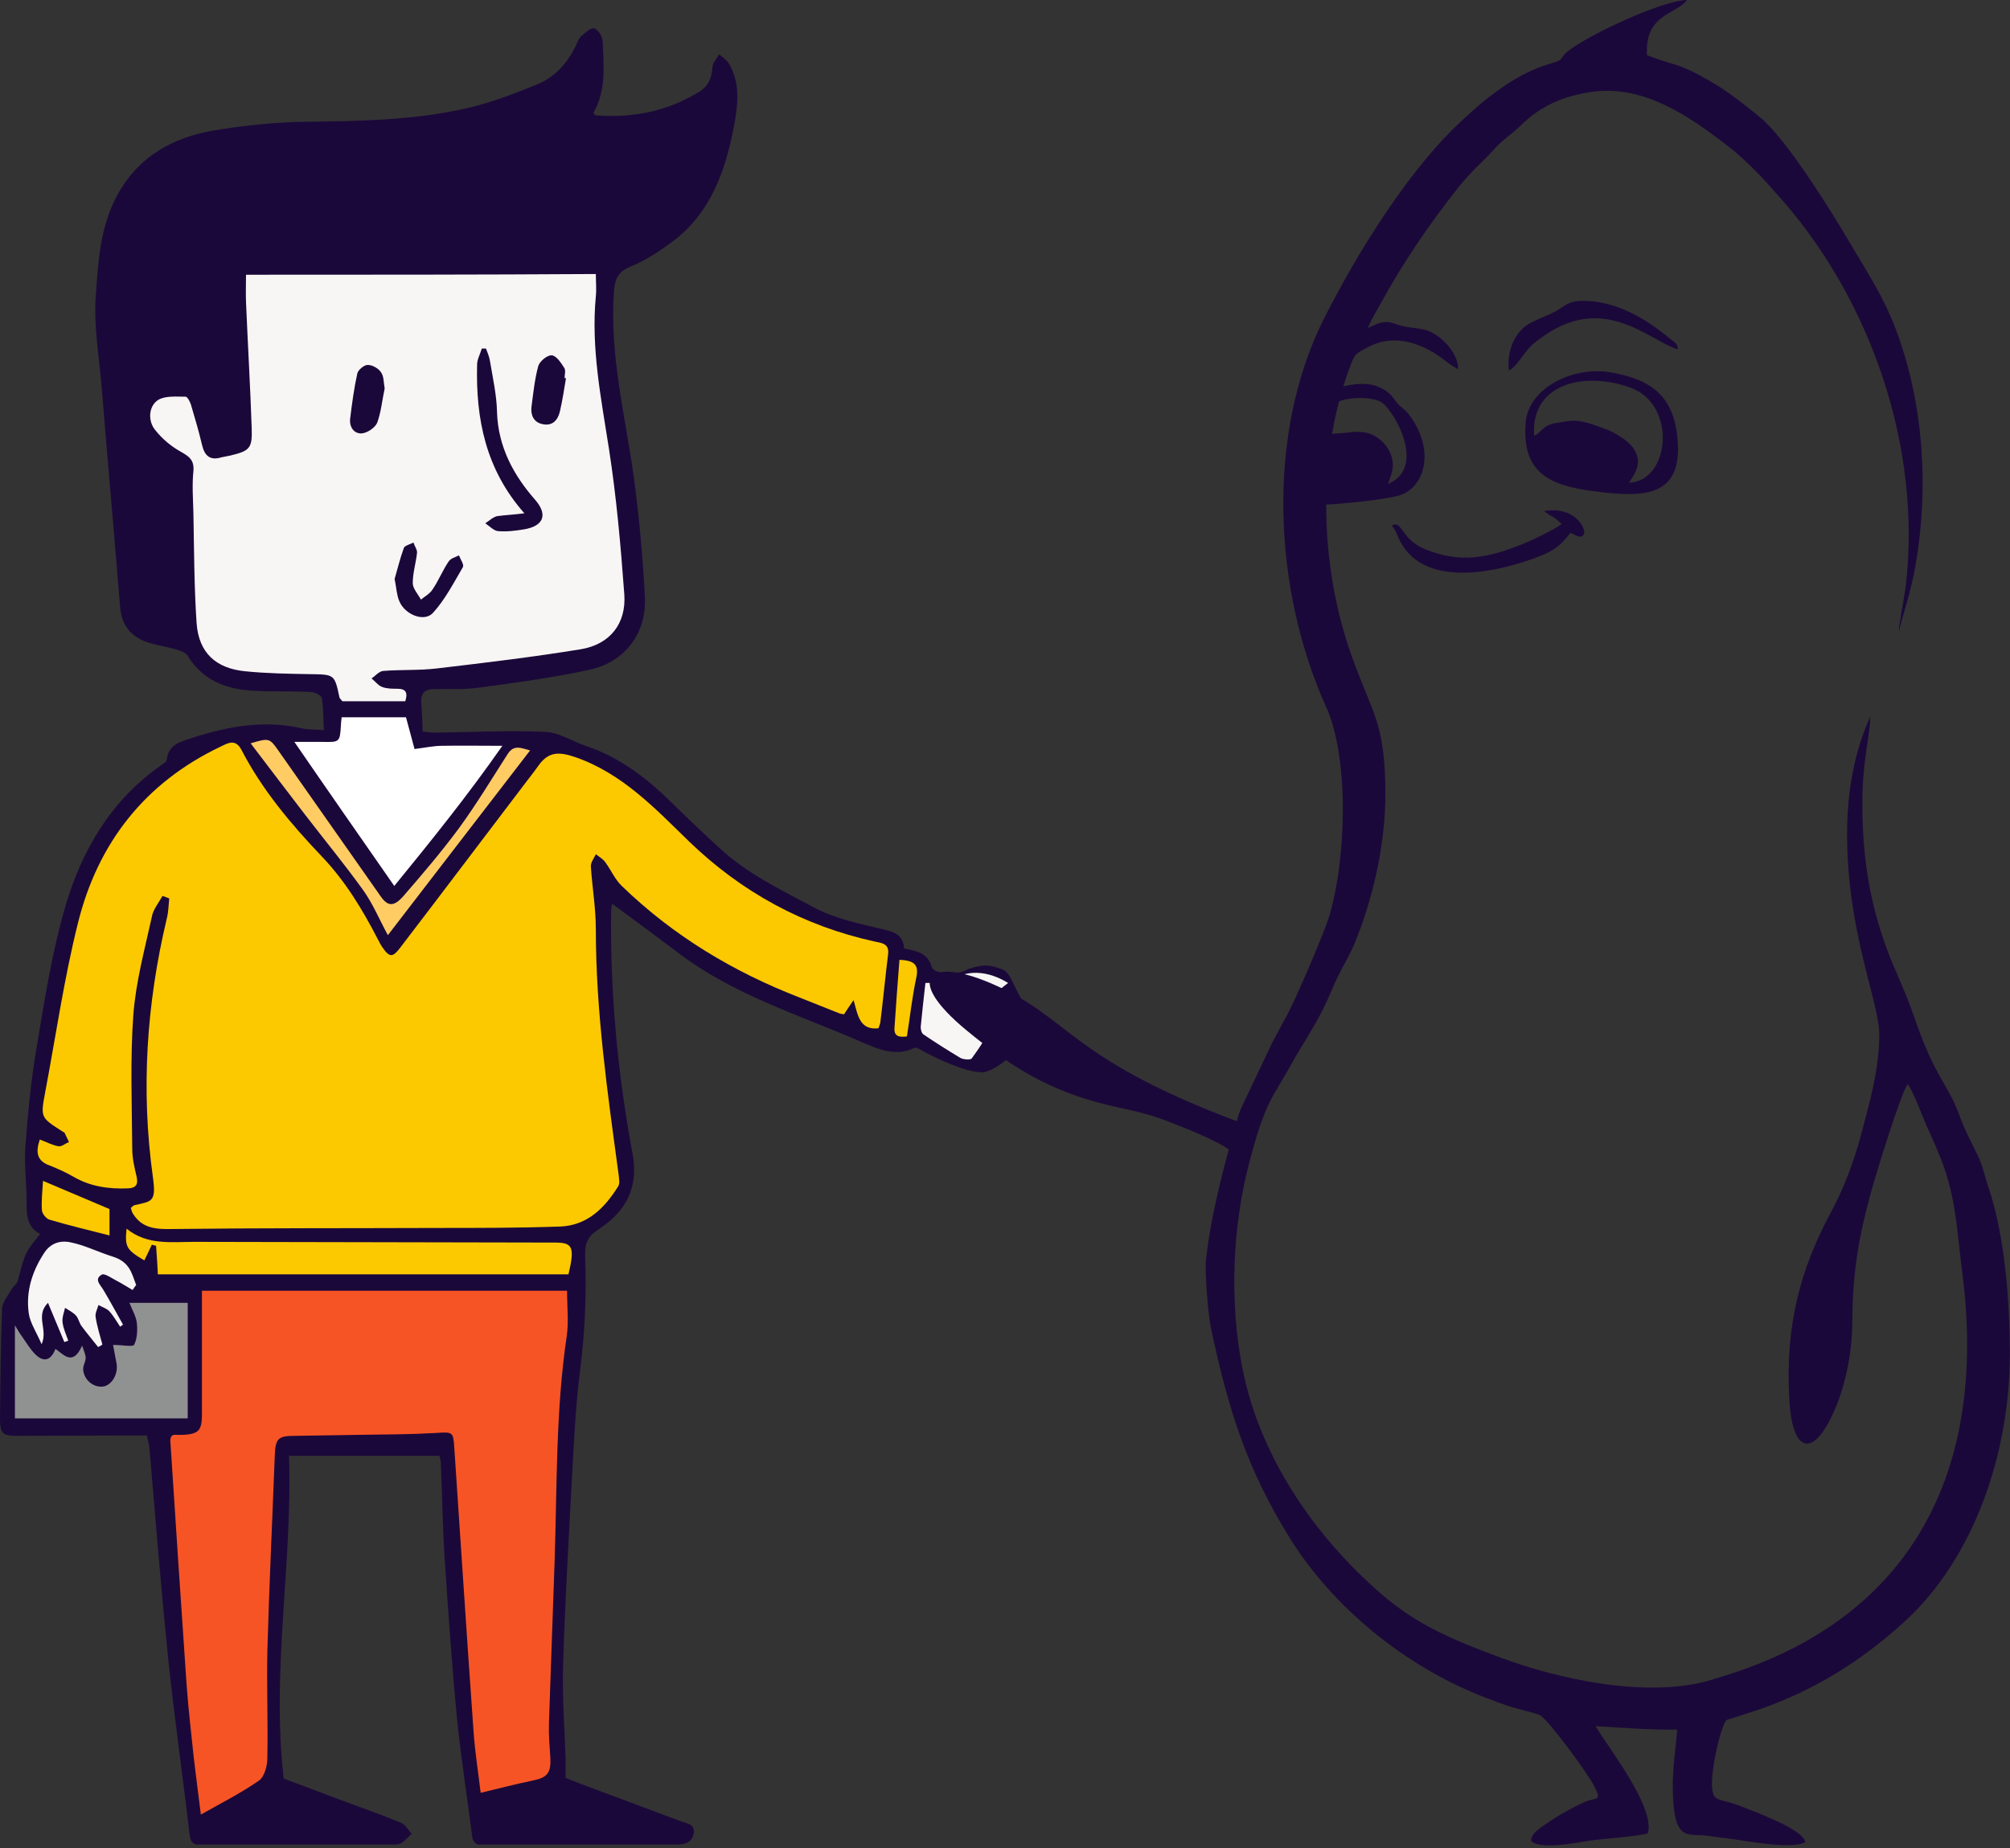
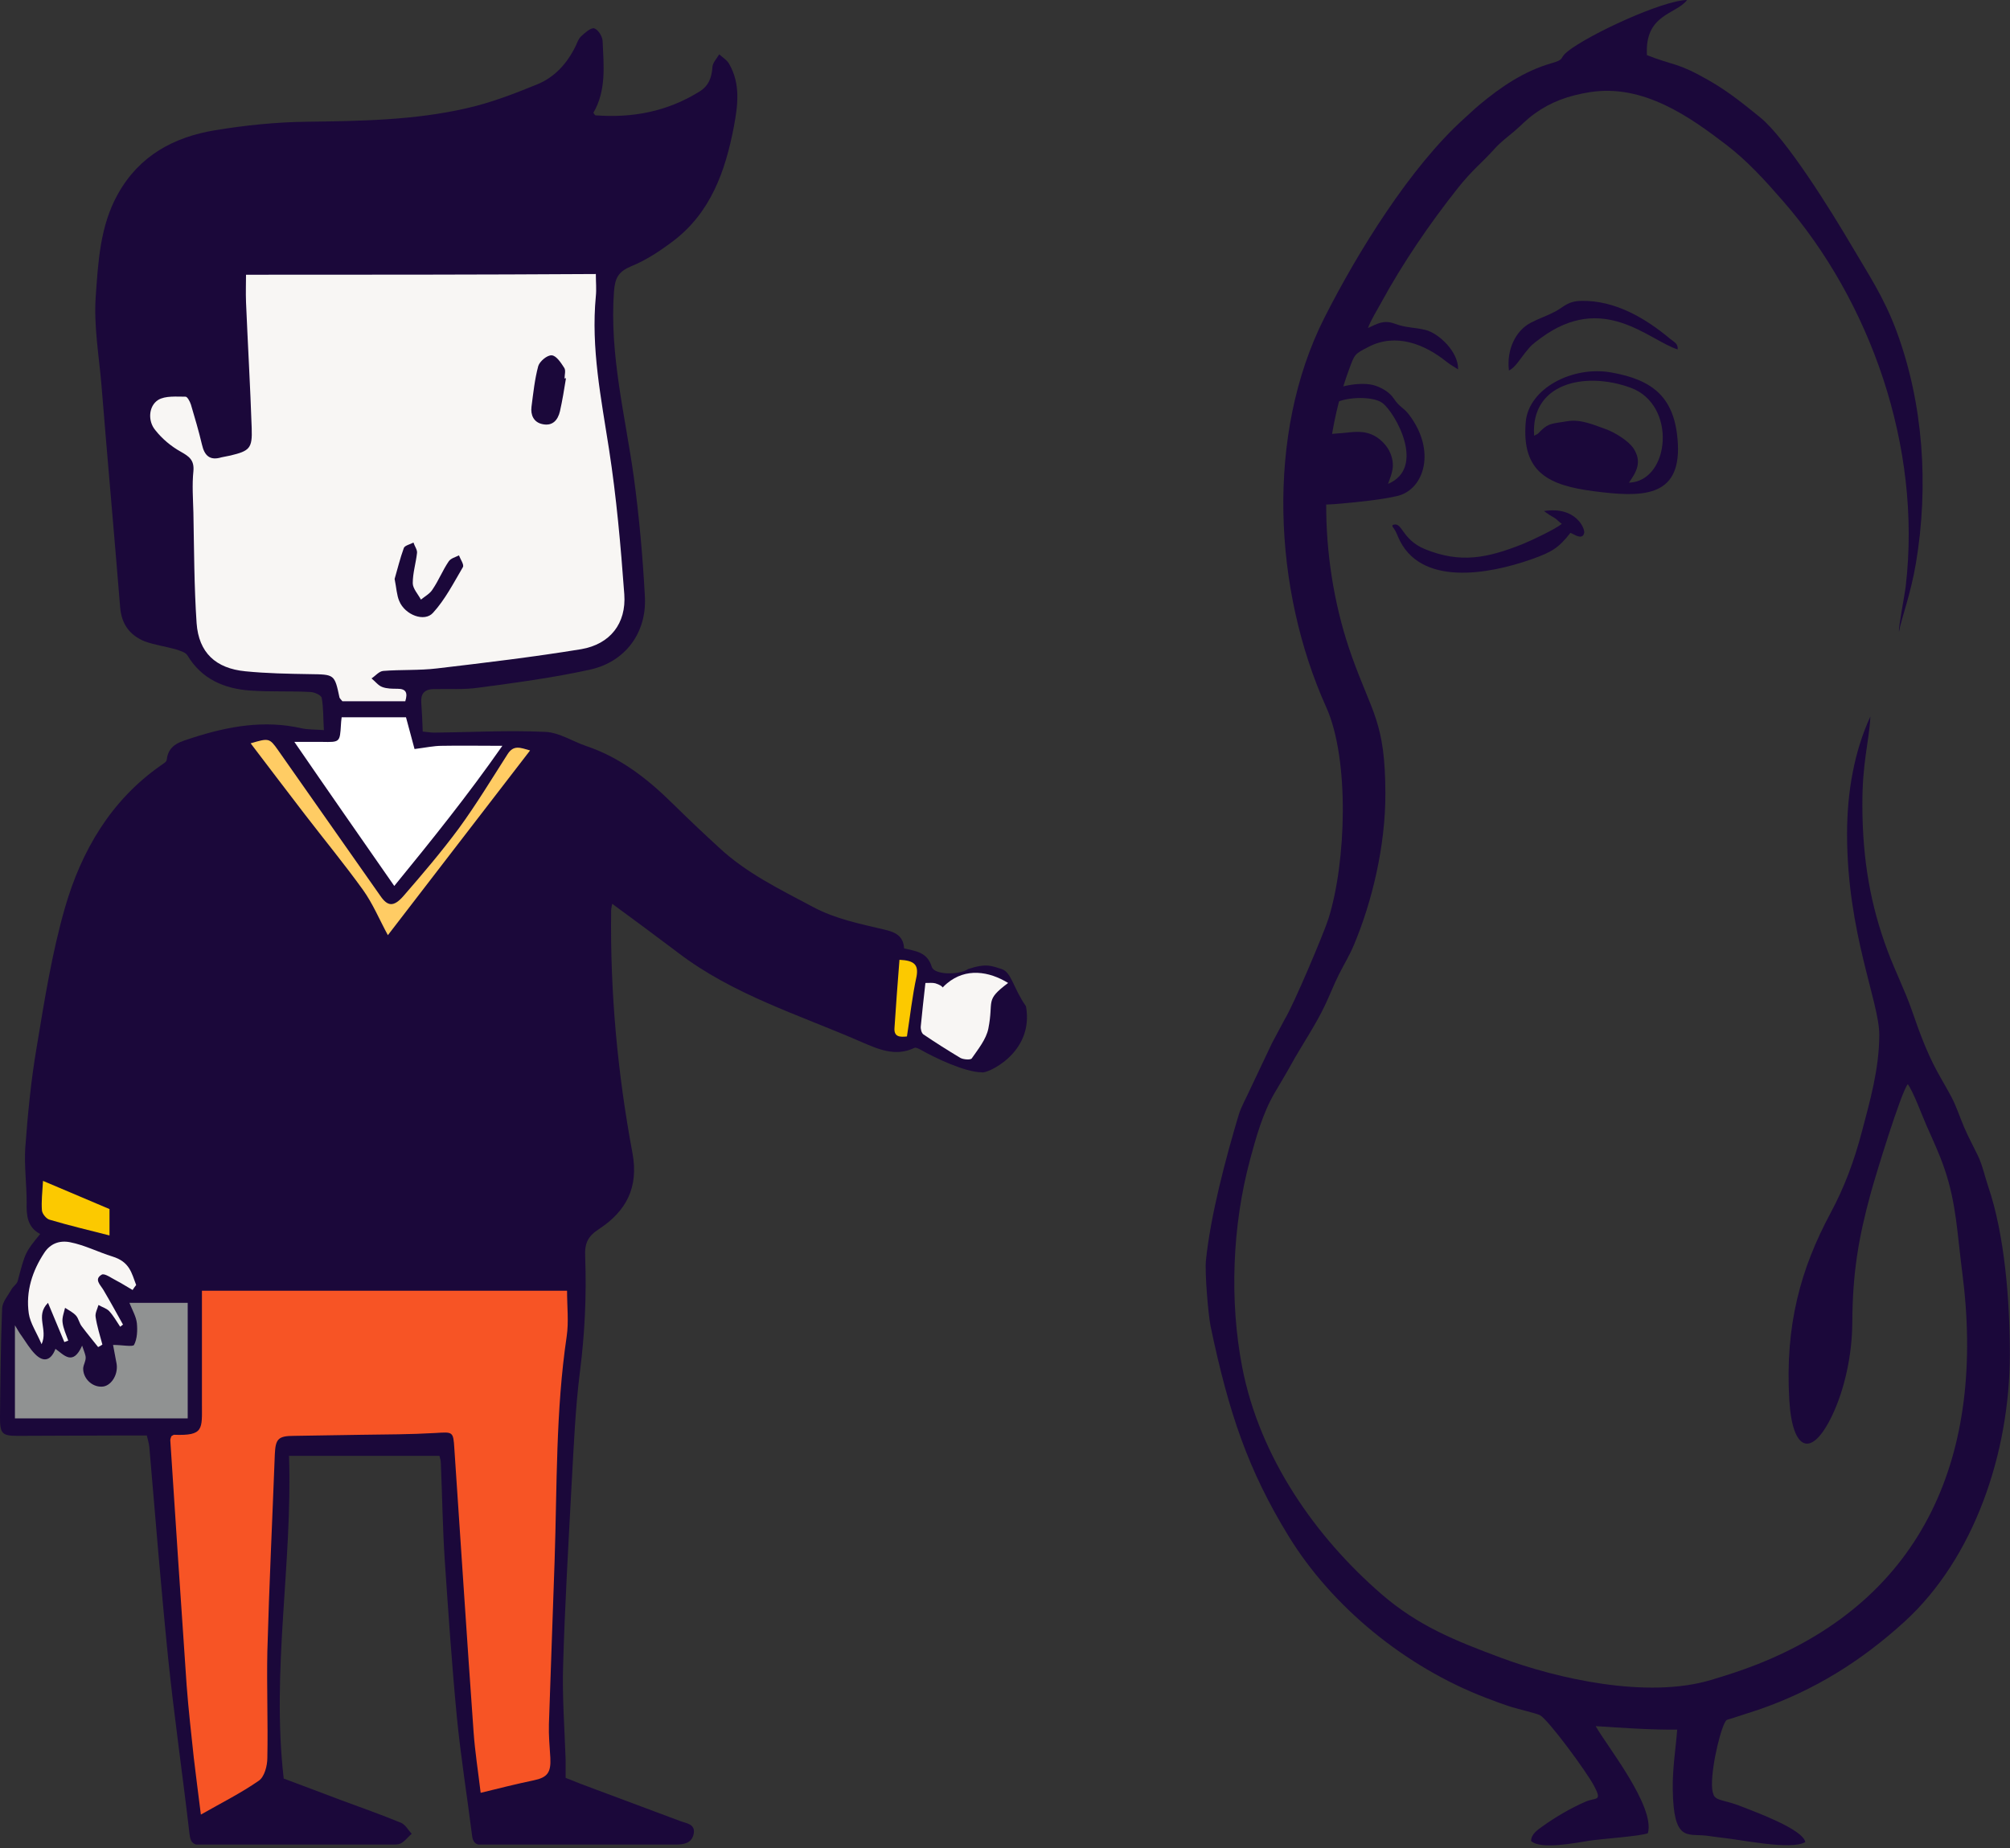
<svg xmlns="http://www.w3.org/2000/svg" width="324" height="298" viewBox="0 0 324 298" fill="none">
  <rect x="0" y="0" width="324" height="298" fill="#333333" stroke="none" />
  <g clip-path="url(#clip0_530_334)">
    <path d="M103.784 294.575C103.841 294.46 103.841 294.288 103.899 294.173C103.039 293.828 102.179 293.425 101.263 293.08C98.97 292.218 96.506 291.643 94.328 290.493C90.661 288.48 87.05 289.055 83.383 290.033C81.549 290.493 79.829 291.125 77.824 291.758C77.996 292.678 78.168 293.598 78.397 294.575C86.993 294.575 95.36 294.575 103.784 294.575Z" fill="black" />
    <path d="M58.167 294.575C58.224 294.403 58.224 294.23 58.282 294.058C54.843 292.793 51.29 291.643 47.909 290.148C45.502 289.055 43.496 288.595 41.376 290.838C40.344 291.93 38.682 292.39 37.307 293.08C36.448 293.483 35.588 293.828 34.671 294.173C34.728 294.288 34.786 294.46 34.786 294.575C42.637 294.575 50.431 294.575 58.167 294.575Z" fill="black" />
    <path d="M158.271 172.884C155.537 172.884 150.604 170.499 148.484 169.291C148.14 169.119 147.682 168.831 147.395 168.946C144.3 170.441 141.492 169.119 138.799 167.969C128.77 163.599 118.168 160.379 109.286 153.595C105.79 150.95 102.294 148.363 98.684 145.718C98.626 146.005 98.512 146.465 98.512 146.868C98.34 159.977 99.543 173.028 101.95 185.907C102.982 191.485 100.919 195.279 96.563 198.154C94.787 199.304 94.214 200.396 94.328 202.639C94.558 208.848 94.271 215.058 93.469 221.268C92.724 227.19 92.494 233.169 92.151 239.091C91.635 248.866 91.062 258.583 90.775 268.357C90.603 273.474 91.004 278.591 91.176 283.708C91.176 284.628 91.176 285.548 91.176 286.641C92.724 287.273 94.328 287.906 95.933 288.48C100.517 290.205 105.045 291.873 109.629 293.598C110.661 294 112.151 294.058 111.807 295.725C111.463 297.22 110.202 297.392 108.884 297.392C102.924 297.392 97.022 297.45 91.062 297.507C86.764 297.507 82.466 297.45 78.168 297.507C77.079 297.507 76.276 297.392 76.104 296.012C75.302 289.63 74.271 283.248 73.64 276.809C72.838 268.414 72.265 259.962 71.692 251.568C71.348 246.393 71.291 241.161 71.061 235.929C71.061 235.527 70.947 235.124 70.832 234.722C62.866 234.722 54.958 234.722 46.591 234.722C47.164 252.085 43.726 269.277 45.731 286.756C48.711 287.848 51.806 289.055 54.901 290.205C58.167 291.413 61.434 292.563 64.643 293.885C65.331 294.173 65.789 295.035 66.362 295.667C65.674 296.242 64.987 297.22 64.242 297.335C62.236 297.622 60.116 297.507 58.053 297.507C49.628 297.507 41.204 297.45 32.78 297.507C31.404 297.507 30.717 297.335 30.545 295.667C29.456 286.238 28.081 276.809 27.107 267.379C25.96 256.053 25.043 244.668 24.069 233.284C24.012 232.709 23.84 232.192 23.668 231.444C21.72 231.444 19.886 231.444 17.995 231.444C12.951 231.444 7.908 231.502 2.865 231.502C0.344 231.502 0 231.157 0 228.57C0.057 222.705 0.115 216.783 0.344 210.918C0.401 209.883 1.318 208.848 1.891 207.813C2.178 207.354 2.751 207.009 2.865 206.491C4.069 201.949 4.069 201.891 6.476 198.959C4.413 197.867 4.241 195.969 4.298 193.899C4.298 190.967 3.897 188.035 4.069 185.103C4.47 179.698 4.986 174.236 5.903 168.889C7.163 161.299 8.367 153.652 10.487 146.293C13.123 137.208 17.823 129.101 25.846 123.467C26.247 123.179 26.877 122.834 26.877 122.489C27.164 119.902 29.284 119.557 31.118 118.925C36.849 117.085 42.637 116.05 48.654 117.43C49.743 117.66 50.889 117.602 52.207 117.717C52.093 115.82 52.15 114.152 51.863 112.542C51.806 112.083 50.66 111.565 49.972 111.565C46.763 111.393 43.554 111.565 40.344 111.335C36.161 111.048 32.493 109.495 30.201 105.643C29.857 105.125 28.94 104.896 28.253 104.666C26.591 104.206 24.872 103.976 23.324 103.401C20.917 102.423 19.599 100.641 19.37 97.939C18.396 85.922 17.307 73.848 16.333 61.831C15.931 57.231 15.129 52.574 15.416 48.032C15.817 42.34 16.103 36.418 19.026 31.243C22.465 25.091 28.023 22.101 34.614 21.009C39.485 20.204 44.471 19.686 49.399 19.629C58.11 19.514 66.763 19.399 75.245 17.444C79.084 16.581 82.809 15.144 86.477 13.649C89.4 12.499 91.463 10.2 92.838 7.325C93.067 6.807 93.297 6.175 93.698 5.83C94.328 5.255 95.245 4.45 95.761 4.565C96.391 4.737 97.079 5.83 97.136 6.577C97.308 10.544 97.767 14.569 95.646 18.191C95.818 18.364 95.876 18.594 95.99 18.594C102.007 19.054 107.624 17.961 112.781 14.742C114.271 13.822 114.73 12.442 114.844 10.774C114.902 10.085 115.532 9.452 115.933 8.762C116.506 9.28 117.194 9.682 117.538 10.315C119.429 13.592 118.913 17.099 118.283 20.491C116.907 27.621 114.558 34.29 108.483 38.89C106.42 40.442 104.185 41.937 101.778 42.915C99.715 43.777 99.142 44.755 98.97 46.997C98.225 57.231 100.804 67.063 102.179 77.01C103.039 83.392 103.612 89.832 103.956 96.271C104.242 102.021 100.804 106.678 95.188 107.943C89.228 109.265 83.153 110.07 77.136 110.875C74.729 111.22 72.265 111.048 69.801 111.105C68.311 111.163 67.795 111.968 67.909 113.347C68.024 114.842 68.081 116.28 68.139 117.947C68.826 118.005 69.4 118.12 69.915 118.12C75.933 118.062 81.95 117.717 87.967 118.005C90.202 118.12 92.323 119.557 94.558 120.304C100.002 122.144 104.414 125.594 108.426 129.561C110.833 131.919 113.297 134.276 115.819 136.576C120.289 140.773 125.675 143.36 131.062 146.235C134.73 148.19 138.627 148.938 142.467 149.857C144.243 150.26 145.619 150.835 145.733 152.905C147.624 153.365 149.458 153.48 150.203 155.895C150.604 157.217 154.673 157.217 156.048 156.24C159.02 155.263 159.867 155.742 161.459 156.24C163.05 156.737 163.372 159.413 165.378 162.23C166.771 169.894 158.844 173.229 158.271 172.884Z" fill="#1B083A" />
-     <path d="M26.19 144.453C26.533 144.568 26.877 144.683 27.278 144.855C27.164 145.948 27.164 147.04 26.877 148.133C23.611 161.874 22.694 175.731 24.642 189.76C25.215 193.842 24.47 193.669 21.72 194.302C21.49 194.359 21.318 194.532 21.089 194.762C21.204 195.107 21.261 195.452 21.433 195.682C22.866 197.982 24.986 198.212 27.622 198.154C41.892 197.982 56.161 198.039 70.488 197.982C77.079 197.982 83.726 197.982 90.317 197.752C94.672 197.579 97.48 194.762 99.658 191.255C99.944 190.795 99.772 189.99 99.715 189.357C97.939 176.248 96.047 163.139 96.047 149.857C96.047 146.465 95.474 143.13 95.245 139.738C95.188 139.048 95.761 138.358 96.047 137.726C96.563 138.128 97.194 138.473 97.595 139.048C98.512 140.313 99.142 141.808 100.231 142.843C108.483 150.835 118.111 156.642 128.77 160.782C131.005 161.644 133.183 162.564 135.418 163.426C135.647 163.484 135.876 163.484 136.048 163.541C136.449 162.909 136.85 162.334 137.595 161.242C138.283 163.714 138.57 166.129 141.607 165.784C141.664 165.554 141.836 165.209 141.894 164.921C142.352 161.242 142.696 157.562 143.154 153.882C143.384 152.157 142.18 152.042 141.034 151.812C129.515 149.282 119.601 143.878 111.119 135.713C105.618 130.366 100.346 124.732 92.781 122.087C90.088 121.167 88.426 121.167 86.821 123.409C86.191 124.272 85.56 125.134 84.873 125.997C78.053 134.966 71.291 143.935 64.471 152.847C63.325 154.342 62.809 154.4 61.72 152.847C61.376 152.387 61.147 151.87 60.861 151.352C58.396 146.58 55.646 142.038 51.863 138.071C46.878 132.839 42.236 127.319 38.912 120.879C37.938 119.04 36.677 119.844 35.588 120.362C23.381 126.169 15.76 135.886 12.55 148.88C10.315 157.849 8.997 167.049 7.278 176.133C6.533 180.158 6.533 180.158 10.029 182.4C10.143 182.515 10.373 182.515 10.43 182.688C10.659 183.148 10.889 183.665 11.118 184.125C10.545 184.355 9.972 184.873 9.456 184.815C8.424 184.643 7.507 184.125 6.418 183.723C5.731 185.735 5.903 187.172 8.023 187.92C9.341 188.437 10.602 189.012 11.805 189.702C14.556 191.312 17.479 191.715 20.631 191.6C22.006 191.542 22.293 190.91 22.006 189.645C21.662 188.207 21.318 186.712 21.318 185.217C21.261 178.03 20.975 170.786 21.49 163.656C21.892 158.309 23.324 153.077 24.47 147.845C24.642 146.695 25.559 145.603 26.19 144.453Z" fill="#FCC900" />
    <path d="M39.657 44.295C39.657 45.617 39.599 47.169 39.657 48.722C39.943 55.506 40.344 62.291 40.574 69.075C40.688 72.295 40.23 72.698 37.135 73.445C36.677 73.56 36.161 73.618 35.703 73.733C33.811 74.308 32.952 73.445 32.551 71.663C32.035 69.478 31.404 67.35 30.774 65.223C30.602 64.706 30.201 63.958 29.915 63.958C28.424 63.958 26.648 63.786 25.502 64.476C23.954 65.453 23.783 67.868 25.043 69.363C26.132 70.743 27.565 71.95 29.112 72.813C30.43 73.56 31.347 74.135 31.175 75.975C30.946 78.16 31.118 80.46 31.175 82.644C31.29 88.567 31.29 94.546 31.691 100.468C32.035 105.24 34.786 107.77 39.542 108.23C42.981 108.575 46.476 108.633 49.915 108.69C53.926 108.748 53.926 108.69 54.729 112.485C54.786 112.6 54.901 112.715 55.187 113.06C58.454 113.06 61.892 113.06 65.331 113.06C65.732 111.738 65.502 111.048 64.07 111.048C63.267 111.048 62.351 111.048 61.606 110.76C60.975 110.53 60.459 109.84 59.886 109.38C60.517 108.978 61.09 108.23 61.778 108.173C64.643 107.943 67.566 108.115 70.431 107.77C78.225 106.85 85.961 105.93 93.698 104.665C98.34 103.861 100.976 100.526 100.632 95.811C100.059 87.992 99.371 80.172 98.168 72.41C96.907 64.246 95.245 56.139 96.047 47.744C96.162 46.652 96.047 45.502 96.047 44.18C77.308 44.295 58.74 44.295 39.657 44.295Z" fill="#F8F6F4" />
    <path d="M32.379 292.563C35.817 290.608 38.912 289.055 41.72 287.101C42.637 286.468 43.095 284.686 43.095 283.421C43.21 277.729 42.981 271.979 43.095 266.287C43.382 255.708 43.898 245.128 44.299 234.492C44.413 232.019 44.815 231.502 47.393 231.502C51.004 231.444 54.671 231.387 58.282 231.329C62.236 231.272 66.19 231.272 70.144 231.042C73.01 230.869 73.067 230.754 73.239 233.572C74.271 248.751 75.245 263.93 76.334 279.166C76.563 282.443 77.079 285.663 77.48 289.055C80.517 288.308 83.268 287.618 86.019 287.043C88.254 286.583 88.827 285.778 88.712 283.421C88.597 281.581 88.426 279.799 88.483 277.959C88.769 269.162 89.113 260.422 89.4 251.625C89.801 239.551 89.572 227.42 91.348 215.46C91.692 213.103 91.406 210.688 91.406 208.101C71.577 208.101 51.978 208.101 32.551 208.101C32.551 214.253 32.551 220.29 32.551 226.327C32.551 230.409 32.895 231.502 28.081 231.329C27.966 231.329 27.794 231.444 27.622 231.559C27.565 231.732 27.45 232.019 27.45 232.192C28.31 245.358 29.169 258.583 30.087 271.749C30.373 275.601 30.831 279.511 31.233 283.363C31.576 286.181 31.92 288.998 32.379 292.563Z" fill="#F75425" />
    <path d="M34.499 72.008C37.995 71.49 37.995 71.49 37.938 68.443C37.938 67.178 37.708 65.971 37.708 64.706C37.651 60.336 37.594 55.966 37.594 51.539C37.594 49.067 37.823 46.594 37.594 44.122C37.422 42.225 38.052 41.42 39.829 41.477C42.064 41.592 44.241 41.88 46.476 41.937C57.136 42.167 67.737 42.455 78.397 42.512C83.898 42.57 89.457 42.34 94.959 41.937C98.569 41.707 102.179 41.017 105.217 38.775C113.01 32.968 115.819 24.746 116.22 15.432C116.22 15.202 116.105 15.029 115.99 14.742C109.744 19.399 102.695 20.721 95.188 20.261C92.38 20.089 92.15 19.514 93.526 17.157C95.016 14.569 95.188 11.809 94.672 8.417C92.208 12.614 88.999 15.202 85.044 16.697C81.663 17.961 78.167 19.054 74.614 19.801C65.445 21.699 56.104 21.814 46.763 21.929C42.522 21.986 38.224 22.619 34.041 23.424C27.164 24.861 21.777 28.598 19.714 35.613C18.396 40.155 17.708 45.042 17.536 49.757C17.364 54.069 18.166 58.496 18.51 62.808C18.739 66.028 18.797 69.248 19.141 72.468C20 80.517 20.974 88.567 21.777 96.616C22.178 100.526 24.871 102.423 28.367 101.561C28.539 93.626 28.596 85.807 28.94 78.045C28.998 76.377 28.711 75.573 27.164 74.825C24.012 73.273 21.949 70.8 21.891 67.063C21.834 64.706 23.496 61.658 25.158 61.084C27.049 60.394 31.634 61.486 32.837 62.923C33.066 63.211 33.468 63.728 33.353 63.958C32.379 66.891 34.556 69.133 34.499 72.008Z" fill="#1B083A" />
    <path d="M63.554 142.843C69.514 135.541 75.359 128.296 80.976 120.247C77.308 120.247 74.271 120.189 71.233 120.247C69.915 120.247 68.654 120.534 66.821 120.764C66.419 119.327 65.961 117.487 65.445 115.647C62.064 115.647 58.568 115.647 55.073 115.647C55.015 116.222 54.958 116.51 54.958 116.855C54.786 119.672 54.786 119.672 51.921 119.614C50.316 119.614 48.769 119.614 47.451 119.614C52.78 127.376 58.11 135.023 63.554 142.843Z" fill="white" />
-     <path d="M91.635 205.456C92.666 201.086 92.323 200.339 89.514 200.339C70.144 200.281 50.775 200.281 31.404 200.224C27.622 200.224 23.725 200.799 20.401 198.097C20.115 201.029 20.344 201.489 23.267 203.214C23.668 202.409 24.069 201.546 24.47 200.684C24.7 200.741 24.929 200.799 25.158 200.856C25.273 202.466 25.387 204.019 25.445 205.456C47.623 205.456 69.629 205.456 91.635 205.456Z" fill="#FCC900" />
    <path d="M18.224 216.84C18.396 217.875 18.625 218.853 18.797 219.888C19.083 221.727 17.823 223.567 16.39 223.567C14.785 223.625 13.353 222.187 13.41 220.578C13.467 220.003 13.811 219.485 13.811 218.91C13.811 218.45 13.582 217.99 13.238 216.955C11.748 220.29 10.315 218.45 8.94 217.473C8.195 219.428 6.991 219.658 5.673 218.335C4.814 217.473 4.183 216.38 3.496 215.403C3.095 214.885 2.808 214.31 2.407 213.678C2.407 218.795 2.407 223.625 2.407 228.685C11.805 228.685 20.917 228.685 30.258 228.685C30.258 222.36 30.258 216.208 30.258 210.056C27.106 210.056 24.069 210.056 20.86 210.056C21.376 211.321 21.949 212.298 22.063 213.333C22.178 214.483 22.121 215.863 21.605 216.84C21.376 217.185 19.714 216.84 18.224 216.84Z" fill="#909292" />
    <path d="M21.376 207.986C21.548 207.698 21.72 207.468 21.949 207.181C21.204 205.226 20.917 203.444 18.109 202.581C15.874 201.891 13.639 200.741 11.29 200.281C9.513 199.936 8.08 200.569 7.163 201.949C5.215 204.881 4.126 208.216 4.642 211.781C4.871 213.333 5.903 214.828 6.705 216.725C7.794 214.31 5.616 212.183 7.737 210.056C8.711 212.356 9.513 214.368 10.373 216.38C10.602 216.323 10.774 216.208 11.003 216.15C10.659 215.173 10.201 214.196 10.086 213.218C9.972 212.471 10.315 211.608 10.487 210.861C11.118 211.263 11.805 211.608 12.264 212.126C12.665 212.586 12.78 213.333 13.181 213.851C14.04 215 14.957 216.093 15.817 217.185C16.046 217.07 16.275 216.955 16.505 216.783C16.103 215.288 15.645 213.851 15.416 212.356C15.301 211.723 15.702 211.033 15.874 210.401C16.447 210.746 17.135 210.918 17.593 211.378C18.281 212.126 18.797 213.046 19.37 213.908C19.542 213.793 19.657 213.678 19.828 213.563C18.797 211.723 17.765 209.826 16.677 207.986C16.161 207.123 15.129 206.261 16.39 205.514C16.848 205.226 17.995 206.089 18.797 206.491C19.599 206.894 20.459 207.468 21.376 207.986Z" fill="#F8F6F4" />
    <path d="M85.446 120.994C83.841 120.534 82.809 120.074 81.835 121.569C79.256 125.594 76.792 129.676 73.984 133.529C71.176 137.323 68.139 140.888 65.044 144.453C63.44 146.293 62.465 146.12 61.319 144.453C55.818 136.633 50.316 128.756 44.815 120.937C43.439 118.982 43.325 118.982 40.402 119.844C43.382 123.754 46.247 127.549 49.17 131.344C52.264 135.368 55.531 139.336 58.511 143.475C60.116 145.718 61.147 148.247 62.523 150.777C70.202 140.773 77.709 131.056 85.446 120.994Z" fill="#FFCC64" />
    <path d="M162.504 158.482C159.409 156.584 155.7 156.009 152.663 158.539C150.256 160.552 153.699 159.459 150.776 158.539C150.318 158.424 149.859 158.482 149.172 158.482C148.885 160.897 148.656 163.196 148.427 165.439C148.369 165.899 148.541 166.531 148.828 166.761C150.776 168.084 152.782 169.349 154.788 170.556C155.304 170.843 156.392 170.901 156.622 170.671C157.653 169.176 158.971 167.566 159.315 165.841C160.232 161.242 158.672 161.36 162.504 158.482Z" fill="#F8F6F4" />
    <path d="M17.651 194.934C13.983 193.382 10.602 191.944 6.934 190.392C6.82 192.232 6.648 193.727 6.762 195.164C6.82 195.739 7.507 196.544 8.023 196.659C11.118 197.579 14.27 198.327 17.651 199.189C17.651 197.407 17.651 196.027 17.651 194.934Z" fill="#FCC900" />
    <path d="M144.988 154.745C144.702 158.482 144.415 162.104 144.186 165.726C144.071 167.221 145.103 167.221 146.192 167.106C146.707 163.829 147.051 160.609 147.739 157.447C148.083 155.55 147.395 154.86 144.988 154.745Z" fill="#FCC900" />
-     <path d="M84.529 82.76C78.282 75.688 76.677 67.523 76.907 58.784C76.907 57.921 77.422 57.059 77.652 56.196C77.881 56.196 78.11 56.196 78.339 56.196C78.569 56.829 78.855 57.461 78.97 58.151C79.428 60.911 80.059 63.671 80.116 66.431C80.288 72.065 82.809 76.665 86.305 80.632C88.368 83.047 87.566 84.829 84.471 85.347C83.096 85.577 81.663 85.749 80.288 85.634C79.6 85.577 78.912 84.829 78.225 84.369C78.855 83.967 79.428 83.392 80.116 83.219C81.377 83.047 82.695 82.99 84.529 82.76Z" fill="#1B083A" />
    <path d="M63.611 93.339C64.07 91.786 64.471 90.061 65.101 88.337C65.273 87.934 66.133 87.762 66.649 87.474C66.821 88.049 67.279 88.624 67.222 89.142C67.05 90.751 66.534 92.361 66.534 94.029C66.534 94.891 67.394 95.811 67.852 96.674C68.483 96.156 69.342 95.696 69.743 95.006C70.718 93.569 71.348 91.959 72.322 90.522C72.666 90.004 73.411 89.832 73.984 89.544C74.213 90.177 74.844 91.039 74.614 91.441C73.124 93.971 71.749 96.674 69.8 98.801C68.425 100.353 65.273 99.146 64.356 96.903C63.955 95.984 63.898 94.776 63.611 93.339Z" fill="#1B083A" />
-     <path d="M91.234 60.968C90.947 62.751 90.661 64.533 90.26 66.316C89.916 67.753 89.056 68.731 87.451 68.385C86.019 68.098 85.503 66.891 85.675 65.568C85.961 63.383 86.191 61.141 86.764 59.014C86.993 58.266 88.196 57.231 88.941 57.289C89.686 57.346 90.431 58.496 90.947 59.301C91.234 59.704 91.004 60.451 91.004 61.026C91.062 60.911 91.176 60.968 91.234 60.968Z" fill="#1B083A" />
-     <path d="M62.007 62.636C61.606 64.476 61.434 66.431 60.803 68.156C60.459 68.96 59.199 69.823 58.282 69.88C57.021 69.938 56.276 68.788 56.448 67.466C56.734 65.051 57.078 62.578 57.594 60.221C57.709 59.646 58.74 58.784 59.313 58.841C60.058 58.841 61.033 59.416 61.434 60.048C61.892 60.681 61.835 61.716 62.007 62.636Z" fill="#1B083A" />
+     <path d="M91.234 60.968C90.947 62.751 90.661 64.533 90.26 66.316C89.916 67.753 89.056 68.731 87.451 68.385C86.019 68.098 85.503 66.891 85.675 65.568C85.961 63.383 86.191 61.141 86.764 59.014C86.993 58.266 88.196 57.231 88.941 57.289C89.686 57.346 90.431 58.496 90.947 59.301C91.234 59.704 91.004 60.451 91.004 61.026Z" fill="#1B083A" />
  </g>
  <path d="M275.425 12.94C270.263 9.991 269.924 10.645 265.477 8.89C265.091 2.242 270.178 2.351 271.95 0C267.967 0.058 256.117 5.564 252.696 8.286C251.224 9.457 252.395 9.534 250.032 10.213C245.629 11.477 241.862 14.072 238.502 16.877C237.633 17.603 236.903 18.312 236.077 19.054C227.293 26.937 218.783 40.761 213.492 51.221C203.949 70.084 205.294 95.203 213.779 114.017C217.563 122.408 217.008 139.054 214.133 148.133C213.378 150.514 208.508 162.034 207.112 164.298L205.053 168.151L201.484 175.679C200.985 176.811 200.045 178.509 199.699 179.66C197.577 186.729 195.127 195.96 194.388 203.238C194.191 205.18 194.762 212.039 195.152 213.892C198.063 227.77 201.163 236.972 207.686 247.625C214.7 259.081 226.515 268.735 239.446 273.709C240.866 274.256 242.262 274.786 243.8 275.265C244.626 275.522 247.723 276.261 248.234 276.537C249.564 277.257 255.698 285.566 256.968 287.961C258.326 290.522 257.239 289.756 255.561 290.488C253.191 291.521 250.669 292.998 248.599 294.49C247.836 295.039 246.805 295.731 246.804 296.818C248.311 298.267 254.047 297.111 256.16 296.78C258.033 296.487 264.722 296.026 265.637 295.553C266.817 291.183 258.871 281.303 257.214 278.302C261.602 278.588 265.957 278.898 270.353 278.869C270.091 282.2 269.588 285.073 269.639 288.51C269.764 296.987 271.947 295.611 275.041 295.959C275.786 296.042 276.579 296.19 277.314 296.261C280.577 296.576 288.674 298.355 291.004 296.995C290.614 294.906 282.863 292.114 280.821 291.296C277.981 290.159 276.776 290.386 276.263 289.485C276.23 289.429 276.071 288.927 276.057 288.856C275.564 286.377 277.054 279.714 277.976 277.844C278.295 277.196 278.253 277.335 279.152 277.055L283.456 275.656C292.476 272.549 300.075 267.768 306.976 261.478C318.212 251.235 323.98 234.281 323.975 218.283C323.971 209.559 323.119 199.028 320.503 191.346C319.918 189.626 319.591 187.914 318.794 186.258C318.093 184.804 317.225 183.212 316.581 181.686C315.915 180.108 315.323 178.31 314.58 176.903C313.779 175.383 312.941 174.024 312.147 172.538C310.491 169.435 309.358 166.299 308.193 162.934C307.099 159.774 305.512 156.632 304.257 153.276C301.523 145.965 300.231 138.67 300.201 129.904C300.176 122.782 301.27 119.797 301.495 115.52C298.964 120.984 297.729 127.525 297.735 134.498C297.746 150.462 302.95 161.517 302.93 166.874C302.909 172.4 301.418 177.541 300.122 182.465C298.86 187.261 297.292 191.445 295.07 195.586C290.279 204.515 287.715 213.6 288.426 225.727C288.912 234.028 292.032 235.13 295.329 228.224C297.305 224.087 298.551 218.528 298.579 213.251C298.621 205.246 299.569 199.633 301.544 192.404C302.333 189.52 306.475 175.97 307.524 174.806C308.391 175.946 309.851 179.911 310.577 181.552C311.596 183.854 312.622 186.031 313.464 188.509C315.356 194.071 315.492 198.902 316.304 205.161C320.097 234.385 310.264 257.71 283.17 268.373C280.755 269.323 278.389 270.086 275.793 270.862C265.476 273.948 250.985 270.644 241.947 267.277C234.496 264.502 228.576 262.127 222.651 256.989C212.179 247.909 203.088 235.126 200.245 220.476C198.151 209.682 198.645 197.558 201.511 186.925C202.472 183.356 203.541 179.493 205.456 176.22C206.37 174.659 207.248 173.214 208.113 171.651C209.875 168.466 211.962 165.449 213.534 162.17C214.386 160.392 215.001 158.738 215.857 157.045C216.768 155.245 217.486 154.146 218.282 152.253C221.133 145.473 223.338 136.447 223.316 127.935C223.286 116.411 221.213 115.117 217.883 105.766C212.766 91.398 212.207 73.815 217.461 59.551C218.39 57.027 218.356 57.09 220.605 55.922C224.985 53.646 229.623 55.463 233.192 58.337C233.801 58.827 234.393 59.124 235.036 59.562C235.117 56.715 231.901 53.725 229.804 53.204C228.001 52.757 226.651 52.874 224.863 52.203C223.071 51.53 222.041 52.174 220.504 52.889C220.996 51.575 221.969 50.025 222.654 48.767C226.169 42.324 230.472 36.038 234.943 30.39C237.383 27.308 238.817 26.334 240.863 24.045C241.908 22.877 242.97 22.122 244.111 21.151C245.374 20.079 245.928 19.364 247.396 18.307C250.006 16.428 252.808 15.414 256.247 14.862C264.923 13.471 272.499 18.938 278.205 23.297C281.69 25.961 284.49 29.054 287.443 32.449C301.413 48.511 309.835 71.936 307.19 94.527C307.015 96.025 306.015 100.988 306.106 101.847C306.52 99.592 308.004 95.792 308.846 90.744C310.926 78.27 310.028 65.039 305.71 53.397C303.672 47.902 301.17 44.221 298.387 39.479C295.243 34.122 287.921 22.306 283.704 18.906C281.131 16.832 278.682 14.8 275.425 12.94Z" fill="#1B083A" />
-   <path d="M187.654 180.565C190.005 181.444 196.2 183.893 198.083 185.341L202.229 181.835C201.016 181.381 199.927 180.989 198.692 180.519C171.928 170.335 172.461 163.915 159.568 158.466C149.607 154.256 145.673 157.714 155.7 166.038C163.048 172.14 169.145 175.685 177.307 177.842C180.873 178.785 183.978 179.19 187.654 180.565Z" fill="#1B083A" />
  <path fill-rule="evenodd" clip-rule="evenodd" d="M262.573 77.822C269.195 77.612 270.387 65.238 262.815 62.499C255.361 59.804 246.715 61.845 247.29 70.252C248.112 69.834 247.772 70.049 248.417 69.406C249.695 68.13 250.553 68.287 252.623 67.917C254.78 67.533 257.009 68.54 258.768 69.163C260.458 69.763 262.584 71.179 263.31 72.291C264.796 74.571 263.669 76.216 262.573 77.822ZM259.685 60.045C266.544 61.247 270.049 64.139 270.458 71.489C270.954 80.395 264.44 80.179 256.854 79.19C249.728 78.26 245.234 76.218 245.942 68.027C246.407 62.639 253.452 58.953 259.685 60.045Z" fill="#1B083A" />
  <path fill-rule="evenodd" clip-rule="evenodd" d="M223.745 78.017C229.958 75.395 224.863 66.488 222.836 64.97C221.158 63.715 216.139 64.037 214.871 65.257C214.107 65.992 211.542 70.064 211.265 71.688C212.522 70.664 213.226 69.996 215.626 69.879C217.55 69.785 219.163 69.289 221.043 70.025C222.344 70.534 223.617 71.802 224.128 73.101C224.932 75.142 224.35 76.306 223.745 78.017ZM221.804 62.217C223.068 62.673 224.073 63.369 224.66 64.245C225.647 65.721 226.219 65.664 227.11 66.833C231.594 72.718 229.538 78.962 225.237 79.969C222.683 80.567 219.007 80.932 216.3 81.18C213.195 81.464 209.97 81.723 209.219 78.771C207.976 73.888 209.901 66.893 213.49 63.669C214.943 62.364 219.413 61.352 221.804 62.217Z" fill="#1B083A" />
  <path fill-rule="evenodd" clip-rule="evenodd" d="M253.144 85.91C251.284 88.279 250.252 88.981 246.86 90.175C240.047 92.572 228.789 94.699 225.348 86.527C225.231 86.248 225.094 85.902 224.939 85.623C224.865 85.491 224.696 85.234 224.687 85.219C224.413 84.716 224.505 85.274 224.448 84.665C226.084 83.936 225.836 86.96 229.696 88.536C235.408 90.869 239.75 89.993 245.486 87.699C246.92 87.126 250.853 85.233 251.76 84.457C250.754 83.743 251.3 83.873 249.735 83.002L248.873 82.397C254.027 81.584 255.512 85.231 255.362 85.914C255.089 87.157 253.746 86.136 253.144 85.91Z" fill="#1B083A" />
  <path fill-rule="evenodd" clip-rule="evenodd" d="M270.429 56.34C265.694 54.817 258.467 47.049 248.382 54.496C246.917 55.578 246.839 55.636 245.79 56.943C245.06 57.852 244.242 59.251 243.234 59.738C242.832 56.495 244.225 53.347 246.774 52.021C248.067 51.348 249.455 50.885 250.689 50.229C252.172 49.439 252.662 48.562 254.893 48.512C260.36 48.39 265.313 51.36 269.192 54.61C269.797 55.116 270.538 55.391 270.429 56.34Z" fill="#1B083A" />
  <defs>
    <clipPath id="clip0_530_334">
      <rect width="169" height="293" fill="white" transform="translate(0 4.392)" />
    </clipPath>
  </defs>
</svg>